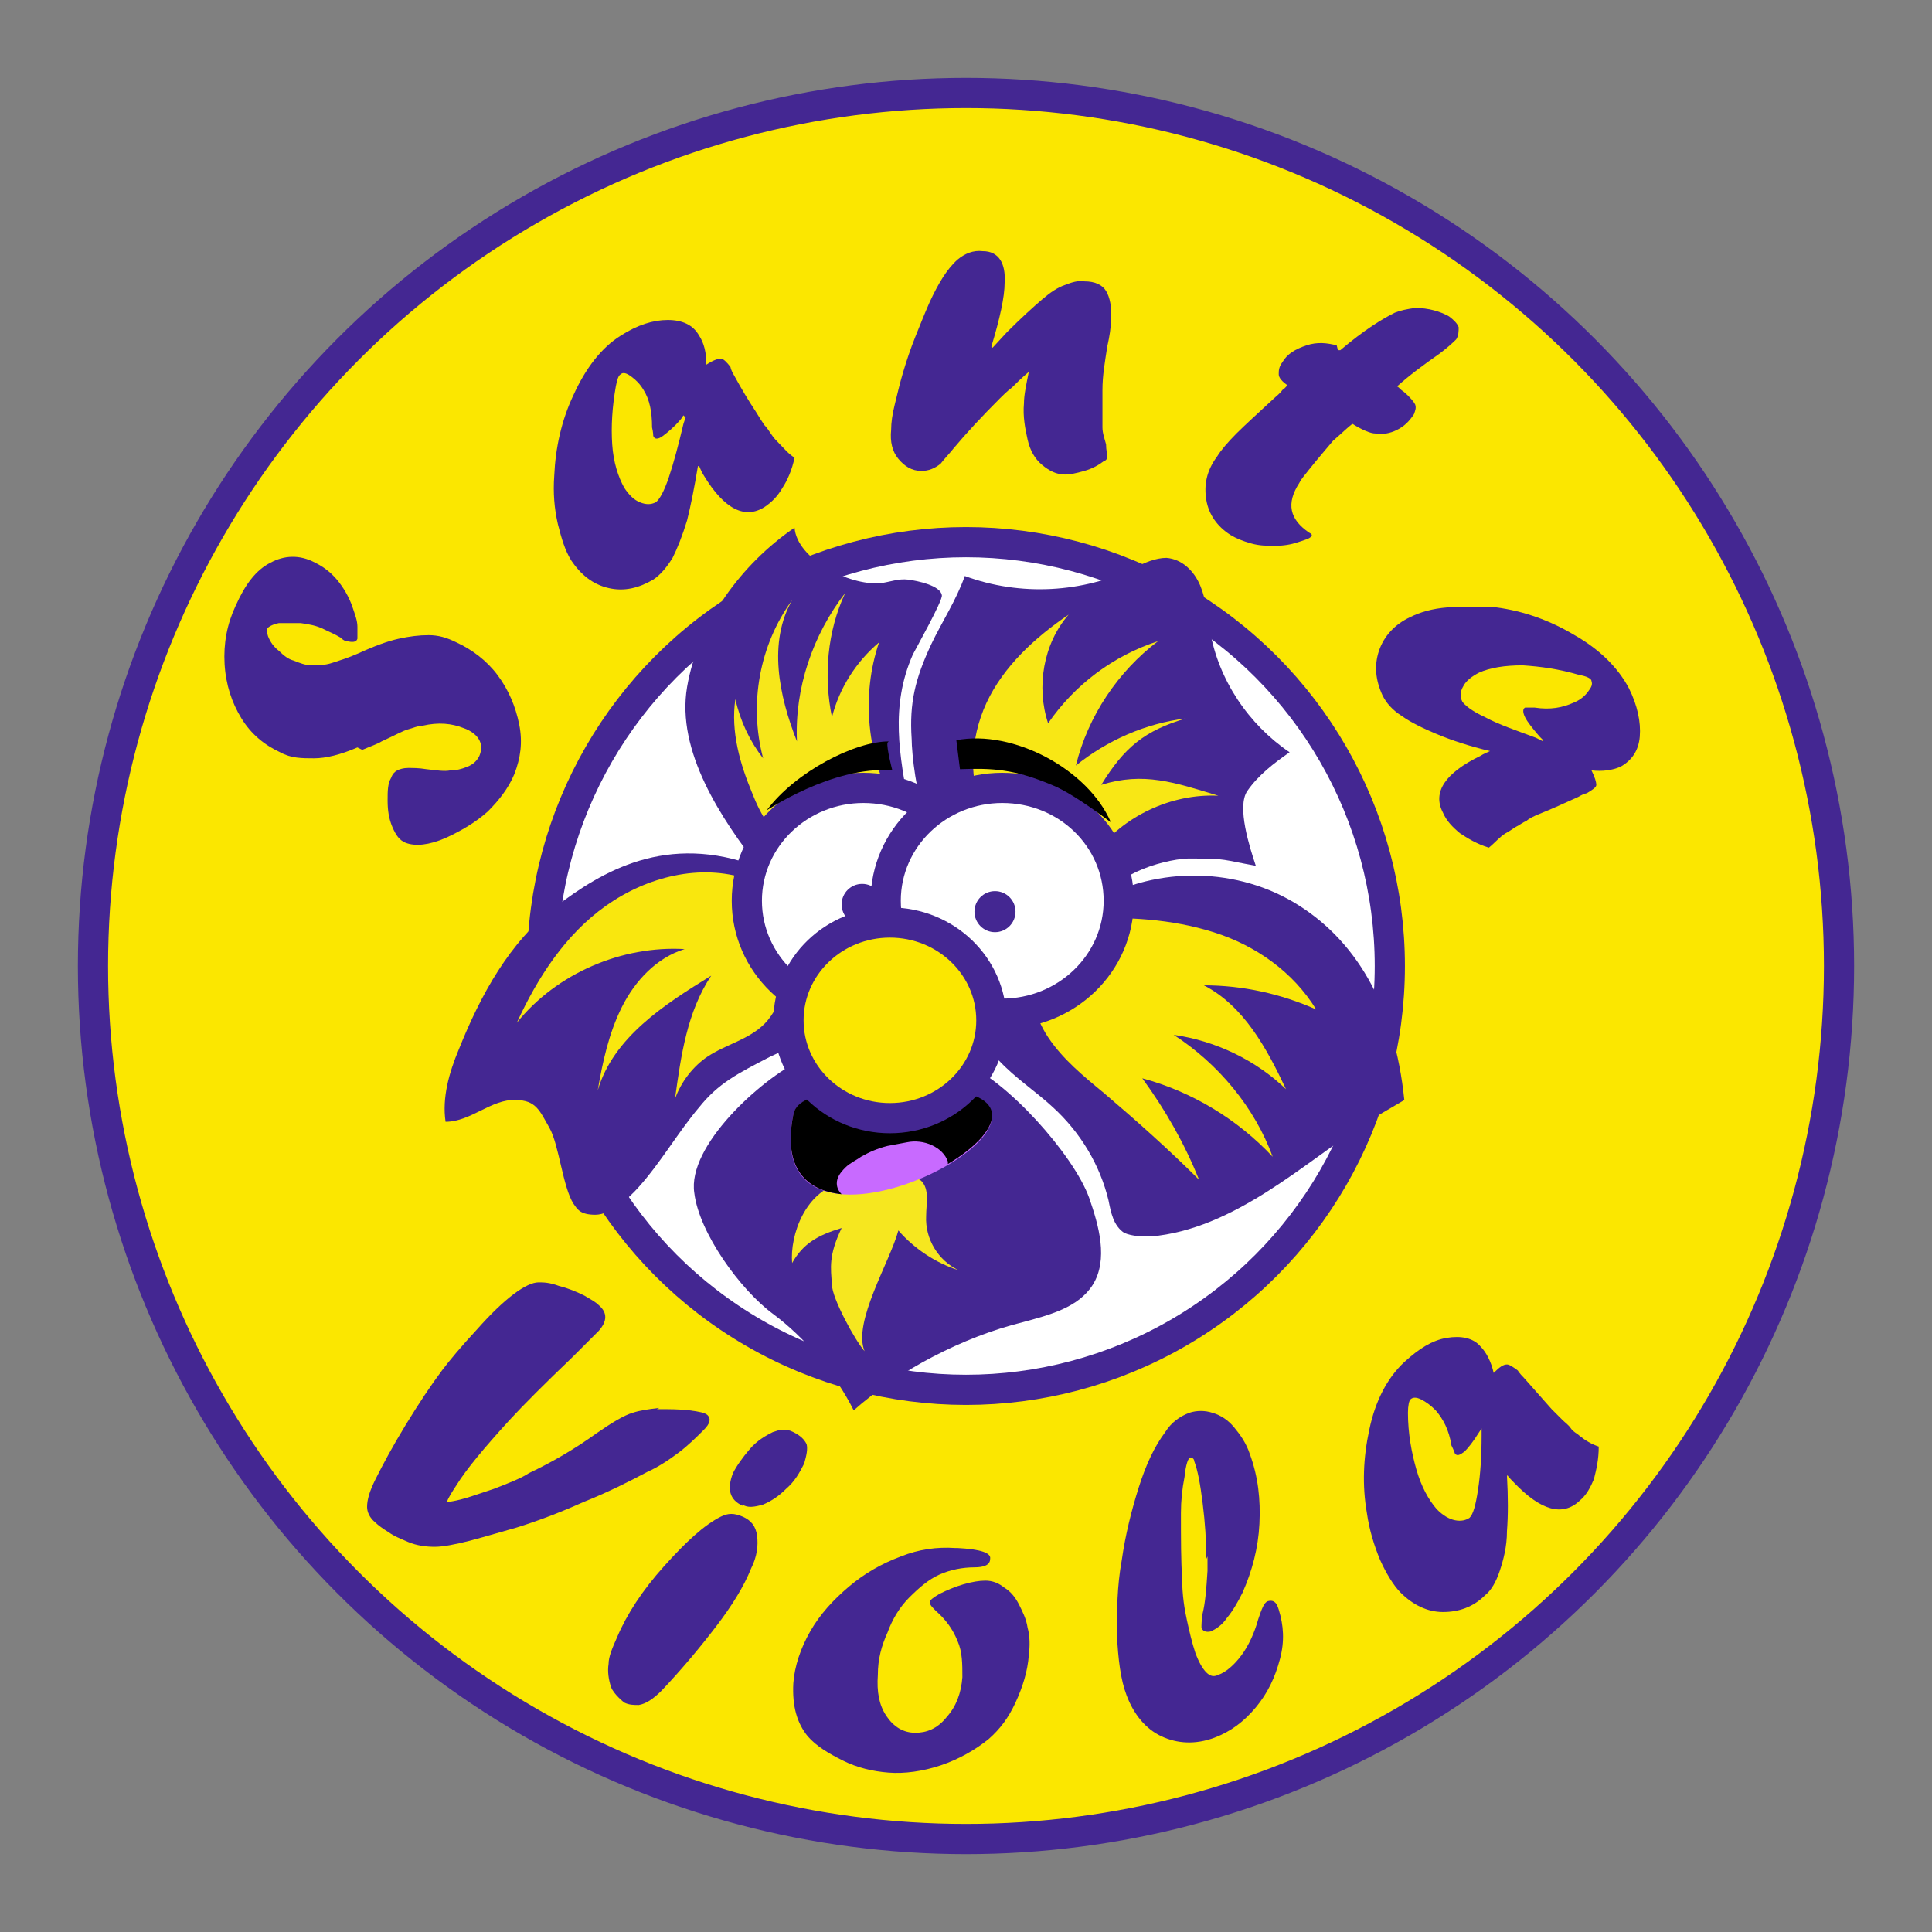
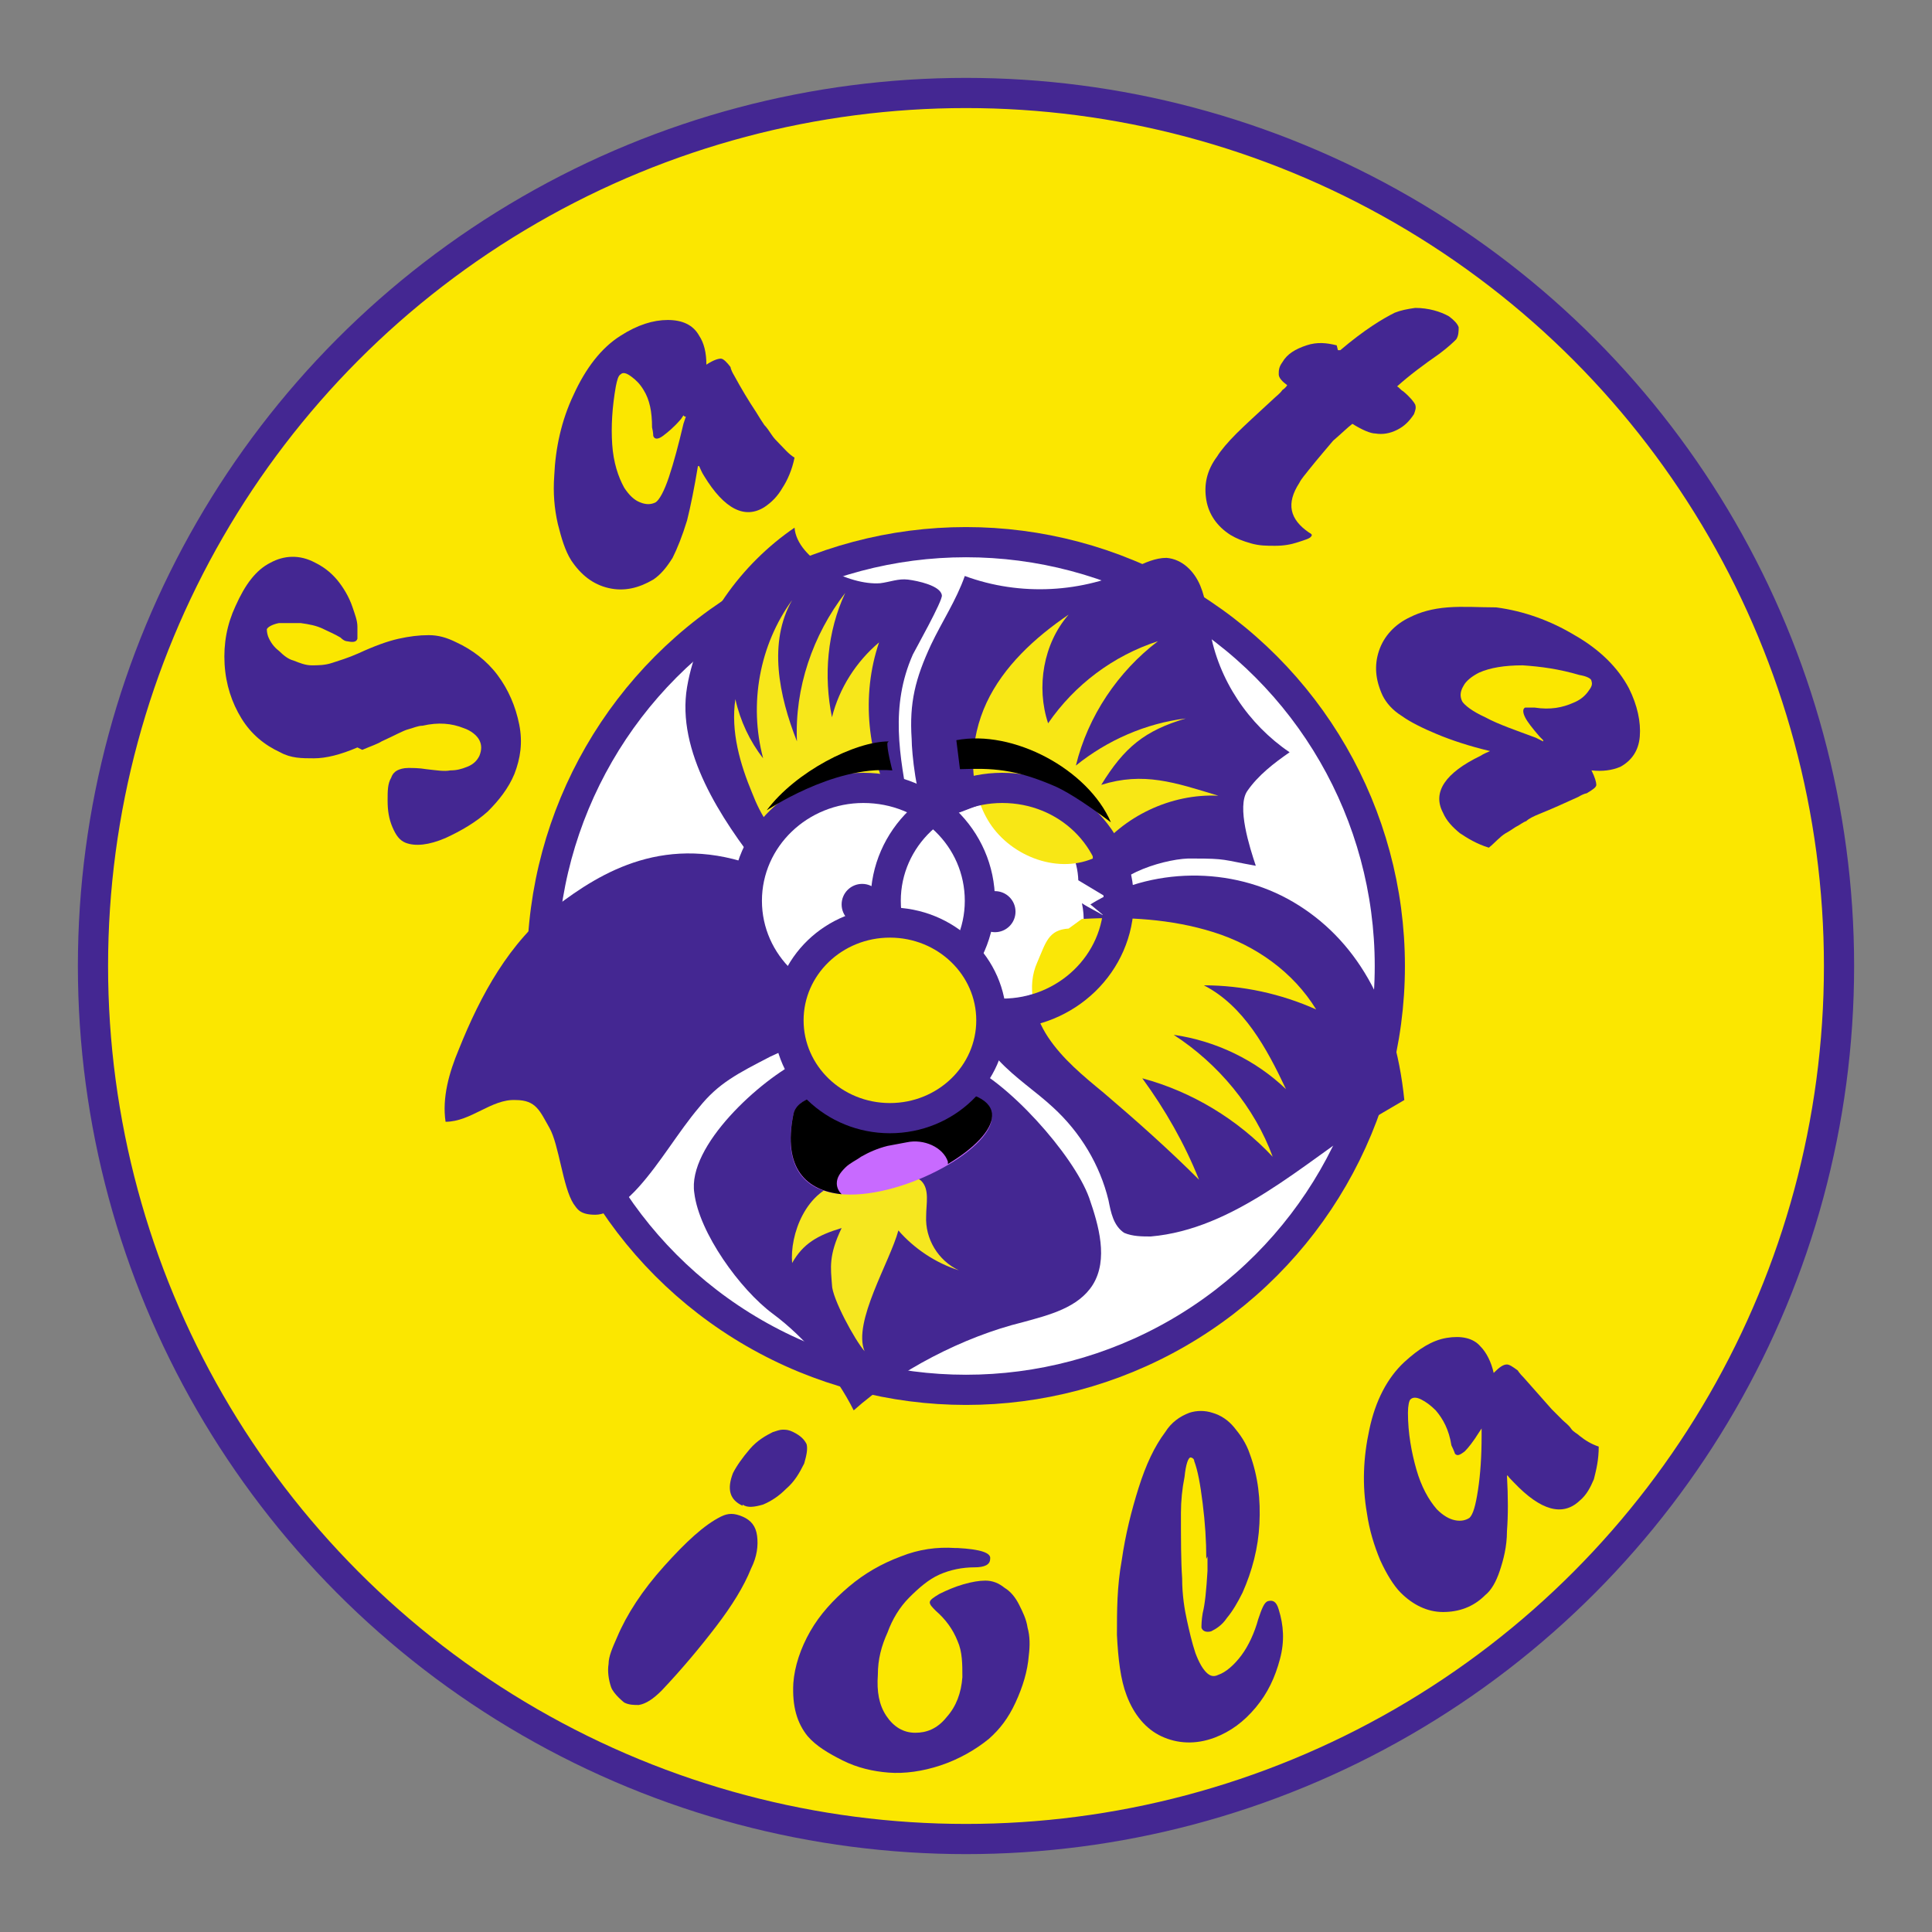
<svg xmlns="http://www.w3.org/2000/svg" id="viola" viewBox="0 0 16 16">
  <rect x="0" y="0" width="16" height="16" fill="#808080" stroke="none" />
  <defs>
    <style>.cls-1,.cls-2{fill:#fff;}.cls-3{fill:#fae707;}.cls-4{fill:#fbe700;}.cls-4,.cls-2{stroke:#442792;stroke-miterlimit:10;stroke-width:.25px;}.cls-5{fill:#f8e715;}.cls-6{fill:#c86aff;}.cls-7{fill:#f7e71a;}.cls-8{fill:#f6e71f;}.cls-9{fill:#f9e70e;}.cls-10{fill:#442792;}</style>
  </defs>
  <circle class="cls-4" cx="8" cy="8" r="7.23" />
  <circle class="cls-2" cx="8" cy="8" r="3.51" />
-   <path class="cls-10" d="m5.44,11.67c.1,0,.19,0,.27.01.08.01.13.02.15.04.03.03.02.07-.03.12-.06.06-.13.13-.21.19-.08.06-.17.12-.26.16-.15.08-.33.17-.53.25-.2.09-.39.16-.55.21-.11.03-.24.07-.39.11-.12.03-.22.05-.29.05s-.15-.01-.22-.04c-.07-.03-.12-.05-.16-.08-.05-.03-.09-.06-.11-.08-.05-.04-.07-.09-.07-.13,0-.06.02-.13.07-.23.06-.12.14-.27.25-.45s.21-.33.3-.45c.06-.08.16-.2.29-.34.23-.26.41-.39.51-.39.04,0,.09,0,.17.03.08.02.15.05.21.08.05.03.09.05.12.08.07.06.07.13,0,.21-.04.04-.11.11-.22.22-.23.22-.4.39-.52.52-.21.23-.36.41-.44.54-.04.06-.07.11-.08.14.08-.01.15-.03.21-.05.06-.02.12-.04.18-.06.13-.05.23-.09.29-.13.19-.09.38-.2.56-.33.13-.09.23-.15.3-.17.06-.02.13-.03.22-.04Z" />
  <path class="cls-10" d="m5.17,14.1s-.09-.07-.11-.13c-.02-.06-.03-.13-.02-.19,0-.06.03-.13.07-.22.08-.19.21-.39.39-.59s.33-.34.47-.41c.06-.03.11-.03.18,0,.07.03.11.08.12.16.01.08,0,.17-.05.27-.06.15-.16.31-.29.48s-.28.35-.45.53c-.07.07-.13.11-.19.12-.04,0-.08,0-.12-.02h0Zm.98-1.63c-.11-.05-.13-.14-.08-.27.03-.06.08-.13.14-.2s.13-.11.19-.14c.03-.01.06-.02.08-.02.03,0,.05,0,.09.02.06.03.09.06.11.1.01.04,0,.09-.02.16-.04.08-.08.15-.15.21-.06.06-.12.1-.19.13-.07.02-.13.03-.17,0h0Z" />
  <path class="cls-10" d="m7.93,12.82c.19.01.28.04.27.09,0,.05-.05.07-.13.07-.1,0-.2.02-.29.06-.09.04-.17.11-.25.19-.08.08-.14.18-.18.29-.05.11-.08.22-.08.35-.01.14.01.25.07.34.06.09.14.14.24.14.09,0,.18-.03.26-.13.08-.09.12-.2.13-.33,0-.11,0-.21-.04-.3-.04-.1-.1-.18-.18-.25-.03-.03-.05-.05-.05-.07,0-.02.03-.04.08-.07.06-.03.13-.06.2-.08.07-.02.13-.03.18-.03.06,0,.11.02.16.06.05.03.09.08.12.14.03.06.06.12.07.19.02.07.02.15.01.23-.01.13-.05.26-.11.39-.06.13-.13.22-.22.3-.11.09-.25.17-.4.22-.15.05-.3.07-.43.06-.13-.01-.26-.04-.38-.1-.12-.06-.22-.12-.29-.2-.09-.11-.13-.25-.12-.44.01-.14.06-.29.14-.43.08-.14.19-.26.32-.37.13-.11.27-.19.43-.25.15-.06.3-.08.45-.07Z" />
  <path class="cls-10" d="m9.99,12.91c0-.15-.01-.3-.03-.46-.02-.16-.04-.27-.07-.35,0-.02-.02-.03-.03-.03-.02,0-.04.06-.05.16-.02.1-.03.2-.03.3,0,.22,0,.4.01.54,0,.14.02.26.04.35s.04.18.07.27c.03.08.06.13.09.16.03.03.06.04.1.02.06-.02.13-.08.19-.16s.11-.19.14-.3c.03-.09.05-.14.08-.15.04-.01.07,0,.09.07.04.13.05.26.01.41-.04.15-.1.28-.2.4-.1.12-.21.2-.34.25-.16.06-.31.05-.44-.01s-.23-.18-.29-.34c-.05-.13-.07-.3-.08-.5,0-.2,0-.4.04-.62.03-.21.08-.41.14-.6.06-.19.13-.34.22-.46.05-.08.12-.13.2-.16.06-.02.13-.02.19,0,.07.02.13.06.18.12.05.06.1.13.13.22.07.19.09.38.08.58s-.06.39-.14.57c-.04.08-.08.15-.13.21-.04.06-.09.09-.13.11-.04.01-.07,0-.08-.03,0-.02,0-.06.01-.12.02-.08.03-.19.04-.35,0-.01,0-.03,0-.05,0-.02,0-.04,0-.07Z" />
  <path class="cls-10" d="m12.49,12.22h0s-.01,0-.01,0c.01.18.01.33,0,.46,0,.13-.03.24-.06.33-.03.09-.07.16-.12.2-.1.1-.22.14-.35.14-.13,0-.25-.06-.35-.16-.06-.06-.12-.16-.17-.27-.05-.12-.09-.25-.11-.39-.04-.23-.03-.46.02-.69.05-.24.15-.43.29-.56.12-.11.23-.18.35-.2.12-.02.22,0,.28.07.05.05.09.13.11.22.05-.05.08-.07.11-.07.02,0,.05.02.09.05,0,0,.01.02.05.06.08.09.16.18.23.26.04.04.07.07.09.09.02.02.05.04.07.07s.05.04.07.06c.05.04.1.07.16.09,0,.11-.02.19-.04.27-.03.07-.06.13-.12.18-.14.13-.32.08-.54-.15-.03-.03-.05-.05-.06-.07Zm-.22-.39l-.02.03c-.05.08-.09.13-.12.16-.04.03-.06.04-.08.02,0,0-.01-.03-.03-.07-.02-.13-.07-.22-.13-.29-.04-.04-.08-.07-.12-.09-.04-.02-.07-.02-.09,0-.01.01-.02.05-.02.11,0,.17.03.33.07.47.04.14.1.25.17.33.05.05.1.08.15.09.05.01.09,0,.12-.02.03-.03.05-.1.07-.23.02-.13.03-.28.03-.45v-.06s0,0,0,0Z" />
  <path class="cls-10" d="m2.96,6.19c-.14.06-.26.09-.36.09s-.19,0-.28-.05c-.13-.06-.24-.15-.32-.28-.08-.13-.13-.28-.14-.45-.01-.17.02-.33.09-.48.08-.18.17-.3.29-.36.11-.06.24-.07.37,0,.06.03.12.07.18.14.05.06.1.14.13.23.02.06.04.11.04.16,0,.04,0,.08,0,.1-.01.03-.04.03-.09.02,0,0-.02,0-.05-.03-.05-.03-.1-.05-.14-.07-.06-.03-.12-.04-.19-.05-.07,0-.13,0-.18,0-.05.01-.09.03-.1.05,0,.01,0,.03.01.06.02.05.05.09.09.12.04.04.08.07.12.08.05.02.1.04.15.04.05,0,.11,0,.17-.02.06-.02.13-.04.22-.08.13-.06.24-.1.33-.12.09-.02.17-.03.25-.03.08,0,.15.02.23.06.13.06.25.15.34.27.09.12.15.26.18.41.03.15.01.28-.04.41-.05.12-.13.22-.22.31-.1.09-.22.16-.35.22-.14.06-.25.07-.33.04-.05-.02-.08-.06-.11-.13-.03-.07-.04-.14-.04-.22,0-.08,0-.14.03-.19.01-.03.03-.05.05-.06.02-.01.05-.02.09-.02s.09,0,.15.01c.09.01.15.02.2.01.05,0,.09-.01.14-.03.05-.02.08-.05.1-.09.02-.05.02-.09,0-.13-.02-.04-.07-.08-.13-.1-.1-.04-.21-.05-.34-.02-.04,0-.08.02-.12.03-.04.01-.11.05-.22.1-.03.02-.09.04-.16.07Z" />
  <path class="cls-10" d="m5.79,3.86h0s-.01,0-.01,0c-.03.18-.06.33-.09.45-.04.13-.08.23-.12.31-.05.08-.1.14-.16.18-.12.07-.24.1-.37.07-.13-.03-.23-.11-.31-.23-.05-.08-.08-.18-.11-.3-.03-.13-.04-.26-.03-.4.01-.23.06-.46.16-.67.1-.22.23-.39.39-.49.14-.09.27-.13.39-.13.12,0,.21.04.26.13.04.06.06.14.06.24.06-.04.1-.05.12-.05s.05.03.08.07c0,0,0,.02.03.07.06.11.12.21.18.3.03.05.05.08.07.11.02.02.04.05.06.08.02.03.04.05.06.07.04.04.08.09.13.12-.02.1-.06.19-.1.25-.04.07-.09.12-.15.16-.16.1-.33.02-.5-.26-.02-.03-.03-.06-.04-.08Zm-.13-.42l-.02.03c-.06.07-.11.11-.15.14-.04.03-.07.03-.08,0,0,0,0-.03-.01-.07,0-.13-.02-.23-.07-.31-.03-.05-.06-.08-.1-.11-.04-.03-.07-.04-.09-.02-.02.01-.03.05-.04.1-.03.17-.04.33-.03.48.01.15.05.27.1.36.04.06.08.1.13.12.05.02.09.02.13,0,.03-.02.07-.09.11-.21.04-.12.08-.27.12-.44l.02-.06h-.01Z" />
-   <path class="cls-10" d="m8.22,2.88l.12-.13c.12-.12.22-.21.29-.27.07-.06.13-.1.19-.12.05-.02.11-.04.16-.03.09,0,.15.03.18.08s.05.13.04.25c0,.05-.01.12-.03.21-.02.13-.04.24-.04.36,0,.13,0,.23,0,.31,0,.05.02.1.03.14,0,.05.01.08.01.09,0,.02,0,.04-.03.05-.04.03-.09.06-.16.08-.07.02-.12.03-.16.03-.07,0-.13-.03-.19-.08-.06-.05-.1-.12-.12-.21s-.04-.19-.03-.3c0-.07.02-.16.04-.26h0c-.06.05-.1.09-.14.13-.04.03-.07.06-.1.09-.15.15-.28.29-.38.41-.04.05-.08.09-.11.13-.05.04-.1.06-.16.06-.08,0-.14-.04-.19-.1-.05-.06-.07-.14-.06-.24,0-.06.01-.13.03-.21.02-.08.04-.17.07-.27.03-.1.06-.19.1-.29.04-.1.08-.2.12-.29.07-.15.14-.27.23-.35.06-.05.13-.08.21-.07.13,0,.19.1.18.26,0,.12-.04.3-.11.53h0Z" />
  <path class="cls-10" d="m11.08,2.9h.02c.2-.17.35-.26.45-.31.05-.02.1-.03.17-.04.11,0,.21.03.28.07.04.03.07.06.08.09,0,.03,0,.07-.02.1-.02.02-.06.06-.14.12-.13.09-.25.18-.35.27.02.01.03.03.05.04.06.05.09.09.1.11.01.03,0,.05-.01.08-.04.06-.08.1-.14.13-.06.03-.12.04-.18.03-.04,0-.11-.03-.19-.08-.04.03-.09.08-.16.14-.05.06-.12.14-.2.24-.03.04-.06.07-.08.11-.11.17-.08.3.08.41h0s0,0,0,0c.02.01.03.02.02.03-.01.02-.05.03-.11.05-.06.02-.12.03-.19.03-.07,0-.13,0-.2-.02-.07-.02-.12-.04-.17-.07-.11-.07-.18-.17-.2-.29-.02-.12,0-.24.09-.36.03-.05.09-.12.16-.19.07-.07.18-.17.31-.29.02-.02.05-.04.07-.07.03-.02.04-.04.04-.04-.04-.03-.07-.06-.07-.09s0-.06.03-.1c.04-.07.11-.11.2-.14.09-.03.17-.02.25,0Z" />
  <path class="cls-10" d="m12.34,6.22h0s0,0,0,0c-.17-.04-.32-.09-.44-.14-.12-.05-.22-.1-.29-.15-.08-.05-.13-.11-.16-.17-.06-.13-.07-.25-.03-.37.04-.12.13-.22.26-.28.08-.04.18-.07.31-.08.13-.01.26,0,.4,0,.23.03.45.11.65.23.21.12.36.27.45.44.07.14.1.28.09.4-.01.12-.07.2-.16.25-.07.03-.15.04-.24.03.03.06.04.1.04.12,0,.02-.03.04-.08.07,0,0-.02,0-.07.03-.11.05-.22.1-.32.14-.05.02-.09.04-.11.06-.03.01-.05.03-.09.05-.03.02-.06.04-.08.05-.05.03-.09.08-.14.12-.1-.03-.18-.08-.24-.12-.06-.05-.11-.1-.14-.17-.09-.17.02-.33.31-.47.03-.02.06-.03.08-.04Zm.44-.09l-.03-.03c-.06-.07-.1-.12-.12-.16-.02-.04-.02-.07,0-.08,0,0,.03,0,.08,0,.13.02.23,0,.32-.04.05-.02.09-.05.12-.09.03-.04.04-.06.03-.09,0-.02-.04-.04-.1-.05-.17-.05-.32-.07-.47-.08-.15,0-.27.02-.36.06-.06.03-.11.07-.13.11-.03.05-.03.09-.01.13.02.03.08.08.19.13.11.06.26.11.42.17l.06.03h0Z" />
  <path class="cls-10" d="m6.69,8.83c.46.24.71.42,1.19.2l.11-.22c.34.13.9.75,1.03,1.11.08.23.16.51.03.72-.12.19-.36.25-.58.31-.49.12-1.03.4-1.4.73-.15-.3-.4-.6-.67-.8s-.61-.67-.65-1c-.06-.39.55-.94.88-1.1l.08.06Z" />
  <path class="cls-10" d="m6.28,7.18c-.76-.29-1.3.04-1.68.33s-.62.73-.8,1.18c-.08.19-.14.4-.11.6.21,0,.38-.19.58-.18.17,0,.2.09.28.23s.11.49.2.63c.03.04.05.09.18.09s.28-.14.36-.23c.18-.2.33-.46.5-.66.16-.2.32-.28.59-.42.04-.02.19-.08.21-.11.03-.04-.04-.04-.05-.09-.03-.17,0-.34.09-.49" />
  <path class="cls-10" d="m9.03,7.49c.5-.31,1.17-.32,1.68-.02s.84.85.92,1.64l-.29.17c-.55.36-1.12.9-1.81.96-.07,0-.15,0-.22-.03-.09-.06-.11-.17-.13-.27-.07-.29-.23-.56-.46-.77-.14-.13-.31-.24-.45-.39s-.22-.36-.15-.54c.22.08.47.02.64-.13s.25-.4.2-.63c.06.04.13.07.19.11" />
  <path class="cls-10" d="m9.18,7.44c.03-.2.5-.34.7-.33.28,0,.24.01.52.06-.05-.15-.16-.49-.07-.62s.22-.23.35-.32c-.34-.23-.59-.6-.66-1.01-.02-.12-.03-.25-.08-.37s-.15-.22-.28-.23c-.09,0-.18.04-.26.08-.43.21-.95.24-1.41.07-.07.2-.19.38-.28.57-.13.28-.18.48-.16.78,0,.11.04.51.12.59.16.15.41-.09.63-.08.33.02.62.33.63.66" />
  <path class="cls-10" d="m7.53,6.69c-.08-.43-.16-.84.03-1.27.02-.04.25-.45.24-.49-.01-.08-.2-.12-.28-.13s-.15.02-.23.03c-.26.02-.69-.2-.71-.46-.44.3-.8.79-.89,1.32s.28,1.09.61,1.51c0-.19.14-.31.28-.43s.26-.09.44-.14c.1-.03.25,0,.35.03" />
  <path class="cls-3" d="m8.97,7.61c.36-.02.73,0,1.08.11s.66.33.85.64c-.29-.13-.61-.2-.93-.2.33.17.52.52.68.86-.25-.24-.58-.4-.93-.45.37.24.67.6.82,1.01-.29-.31-.67-.54-1.08-.65.19.26.35.54.47.84-.25-.25-.52-.49-.79-.72-.17-.14-.34-.28-.46-.46s-.18-.42-.09-.62c.07-.16.09-.27.26-.28l.11-.08Z" />
-   <path class="cls-9" d="m6.19,7.28c-.39-.13-.83-.02-1.17.22s-.57.6-.74.97c.33-.41.87-.64,1.39-.61-.23.07-.41.26-.52.48s-.16.46-.2.69c.13-.44.55-.71.94-.95-.2.3-.25.66-.3,1.02.05-.14.15-.27.27-.35.15-.1.34-.14.47-.27.08-.08.12-.18.16-.28.06-.17.08-.36.02-.53s-.05-.31-.23-.32l-.08-.06Z" />
  <path class="cls-5" d="m9.07,7.07c.23-.31.63-.5,1.02-.48-.36-.11-.62-.2-.97-.09.19-.31.36-.45.7-.55-.33.04-.65.18-.91.39.1-.41.35-.78.68-1.03-.37.12-.69.36-.91.68-.1-.3-.04-.66.17-.9-.28.19-.54.43-.68.73s-.16.68.01.97.56.45.87.32v-.05Z" />
  <path class="cls-7" d="m7.41,6.68c-.23-.41-.28-.92-.13-1.36-.19.16-.33.38-.39.62-.07-.34-.04-.71.11-1.03-.27.35-.42.79-.4,1.23-.15-.38-.24-.82-.04-1.17-.27.37-.36.86-.24,1.31-.11-.14-.19-.31-.23-.49-.04.27.04.54.14.78.07.18.17.35.34.45.28.17.71,0,.8-.31l.05-.03Z" />
  <ellipse class="cls-1" cx="7.15" cy="7.46" rx=".97" ry=".93" />
  <path class="cls-10" d="m7.15,6.65c.47,0,.84.36.84.81s-.38.81-.84.81-.84-.36-.84-.81.38-.81.84-.81m0-.25c-.6,0-1.09.47-1.09,1.06s.49,1.06,1.09,1.06,1.09-.47,1.09-1.06-.49-1.06-1.09-1.06h0Z" />
-   <ellipse class="cls-1" cx="8.3" cy="7.46" rx=".97" ry=".93" />
  <path class="cls-10" d="m8.3,6.65c.47,0,.84.36.84.81s-.38.81-.84.81-.84-.36-.84-.81.38-.81.84-.81m0-.25c-.6,0-1.09.47-1.09,1.06s.49,1.06,1.09,1.06,1.09-.47,1.09-1.06-.49-1.06-1.09-1.06h0Z" />
  <path class="cls-8" d="m6.99,9.79c-.32.06-.45.44-.43.67.09-.16.21-.23.41-.29-.11.23-.09.33-.08.47,0,.11.19.46.27.55-.1-.24.21-.74.28-1,.13.15.31.27.5.33-.17-.08-.28-.26-.27-.45,0-.1.03-.22-.04-.29-.02-.02-.06-.03-.09-.04-.13-.03-.26-.01-.38.04-.02,0-.08-.02-.07-.02l-.09.02Z" />
  <path class="cls-6" d="m7.69,9.02c1.74.08-1.44,1.78-1.12.21.06-.28.91-.18,1.12-.21Z" />
  <path d="m7.69,9.02c-.21.03-1.07-.07-1.12.21-.09.45.11.63.4.66-.02-.02-.04-.05-.04-.09,0-.05.03-.09.07-.13.04-.04.09-.06.13-.09.07-.04.14-.07.22-.09l.16-.03c.14-.03.3.04.34.16,0,0,0,.01,0,.02.42-.25.61-.6-.16-.63Z" />
  <ellipse class="cls-4" cx="7.37" cy="8.45" rx=".84" ry=".81" />
  <circle class="cls-10" cx="8.24" cy="7.55" r=".17" />
  <circle class="cls-10" cx="7.14" cy="7.49" r=".17" />
  <path d="m7.95,6.37c.27-.01.45,0,.76.13.1.04.25.13.49.31-.19-.44-.81-.77-1.28-.68l.03.24Z" />
  <path d="m7.36,6.14c-.28,0-.77.25-1.01.57-.01.01.54-.37,1.04-.33,0,0-.05-.19-.04-.23Z" />
</svg>